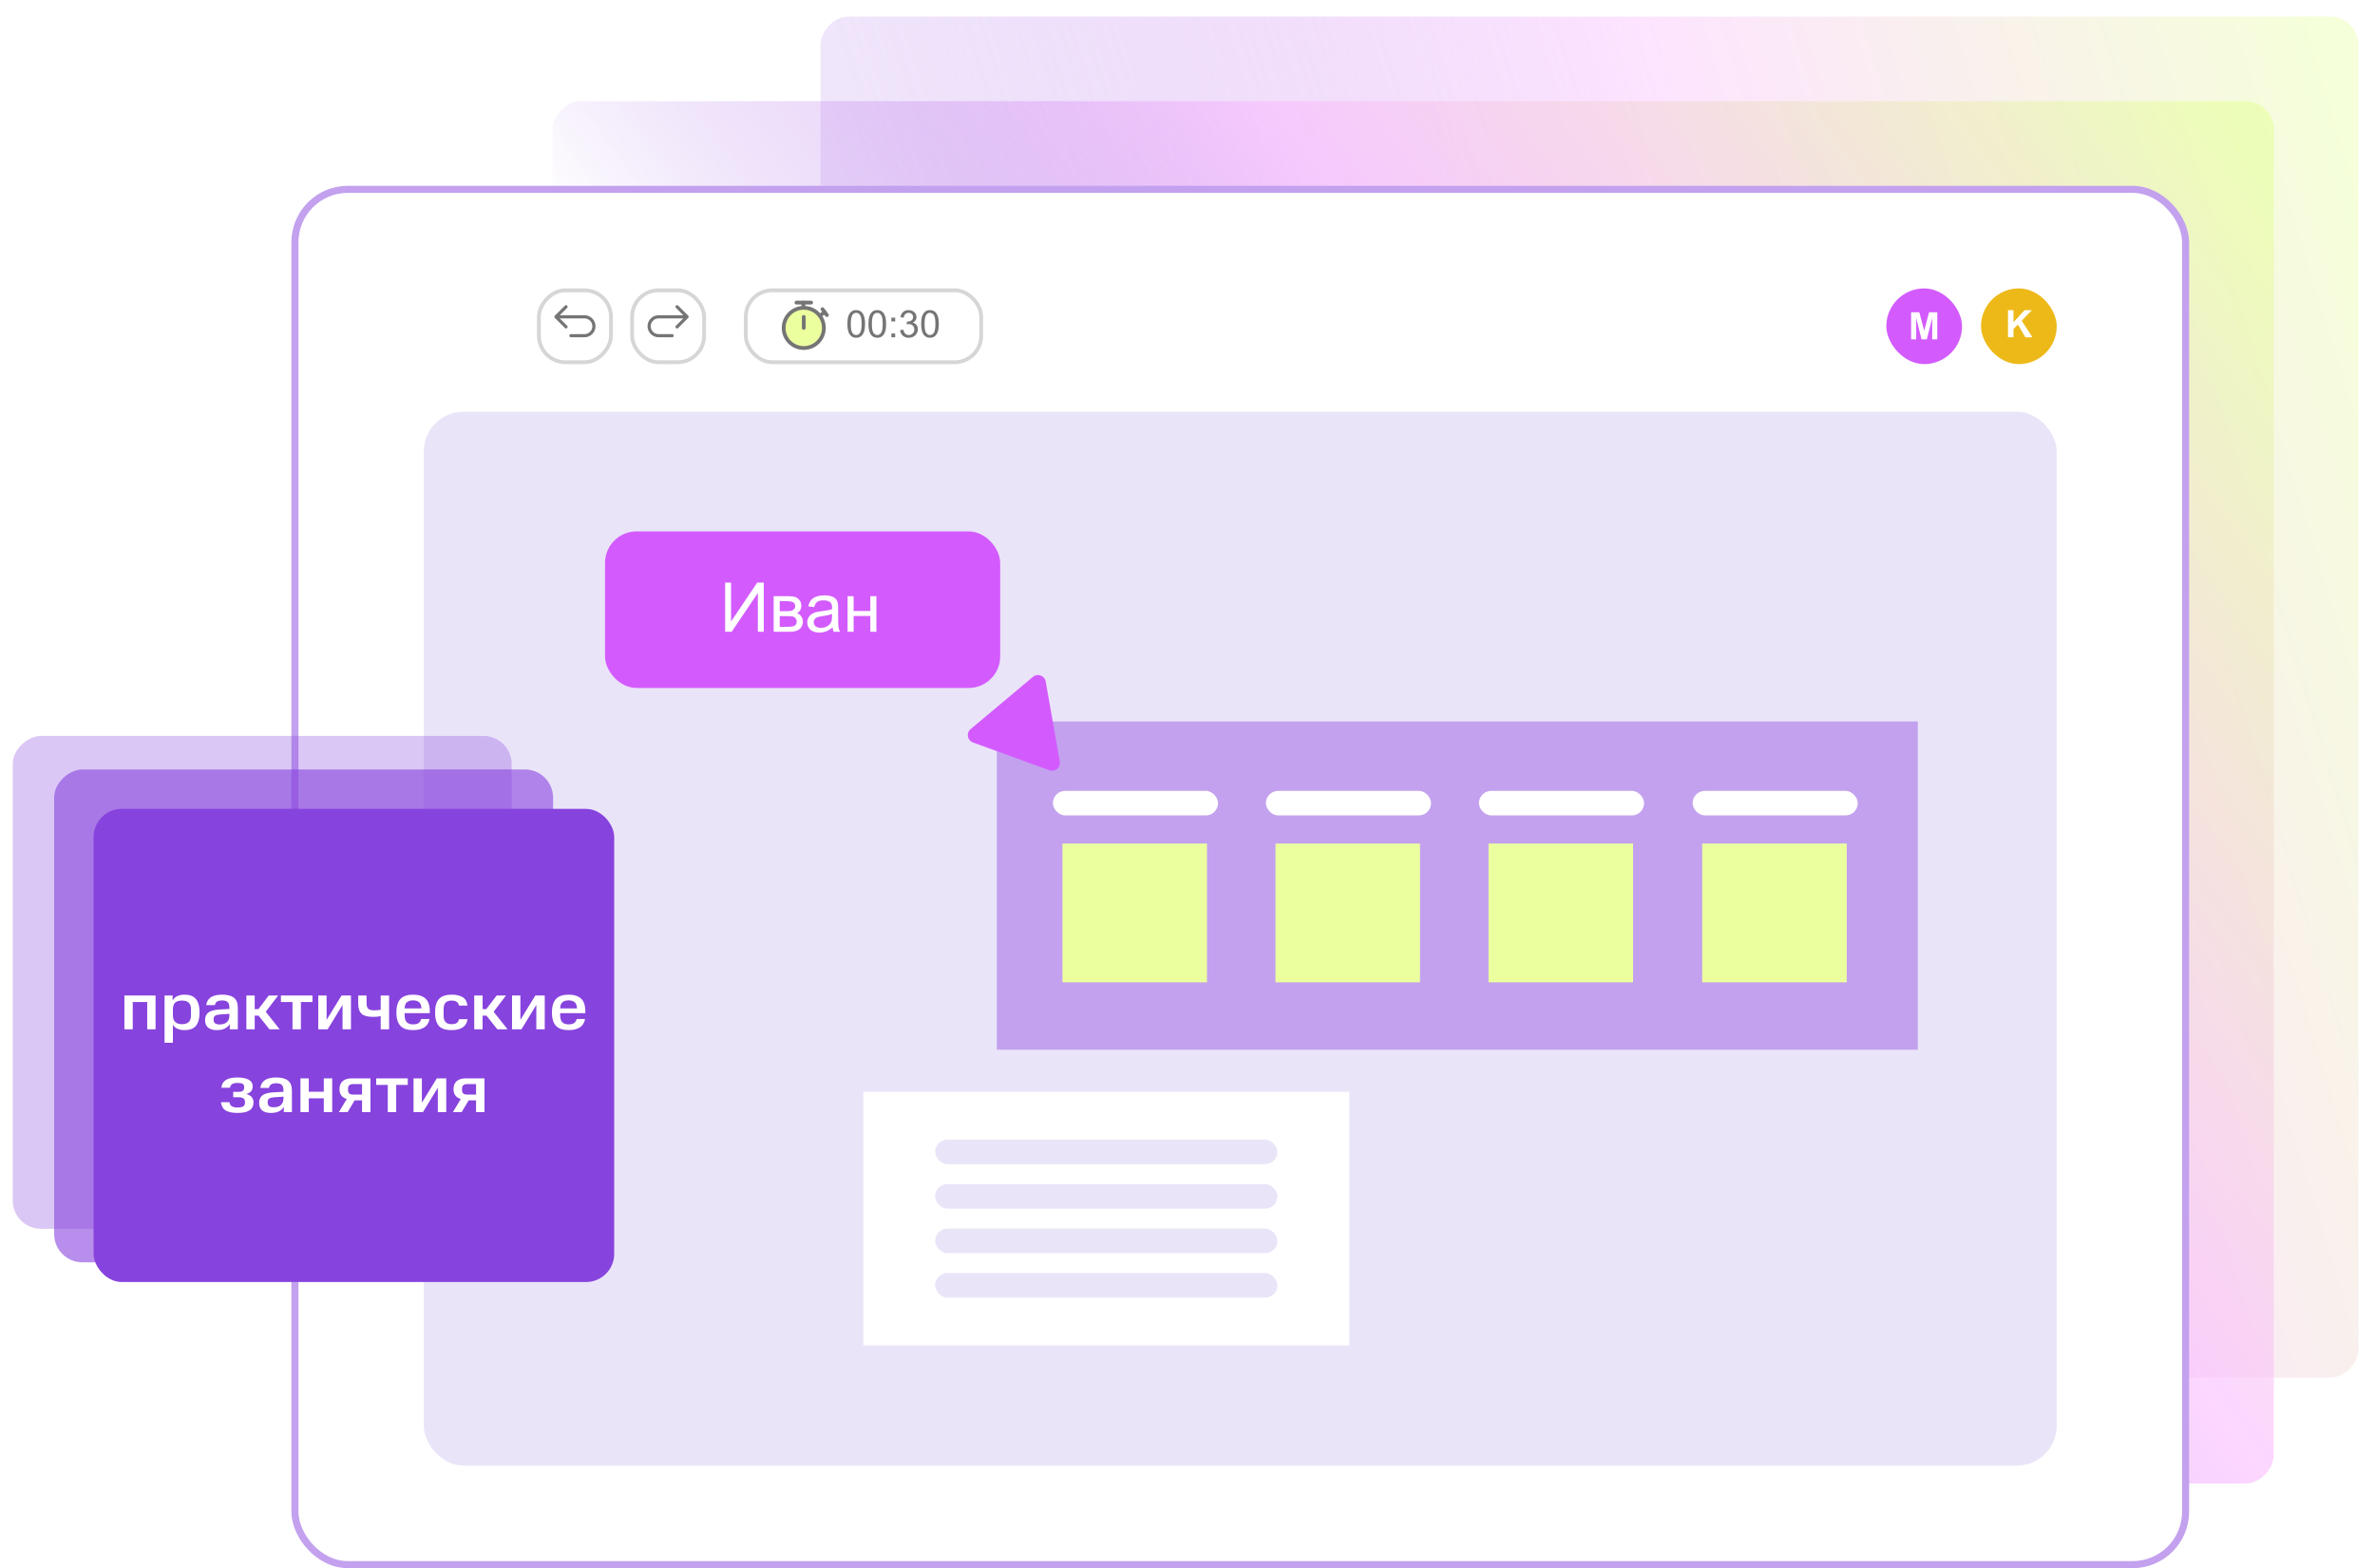
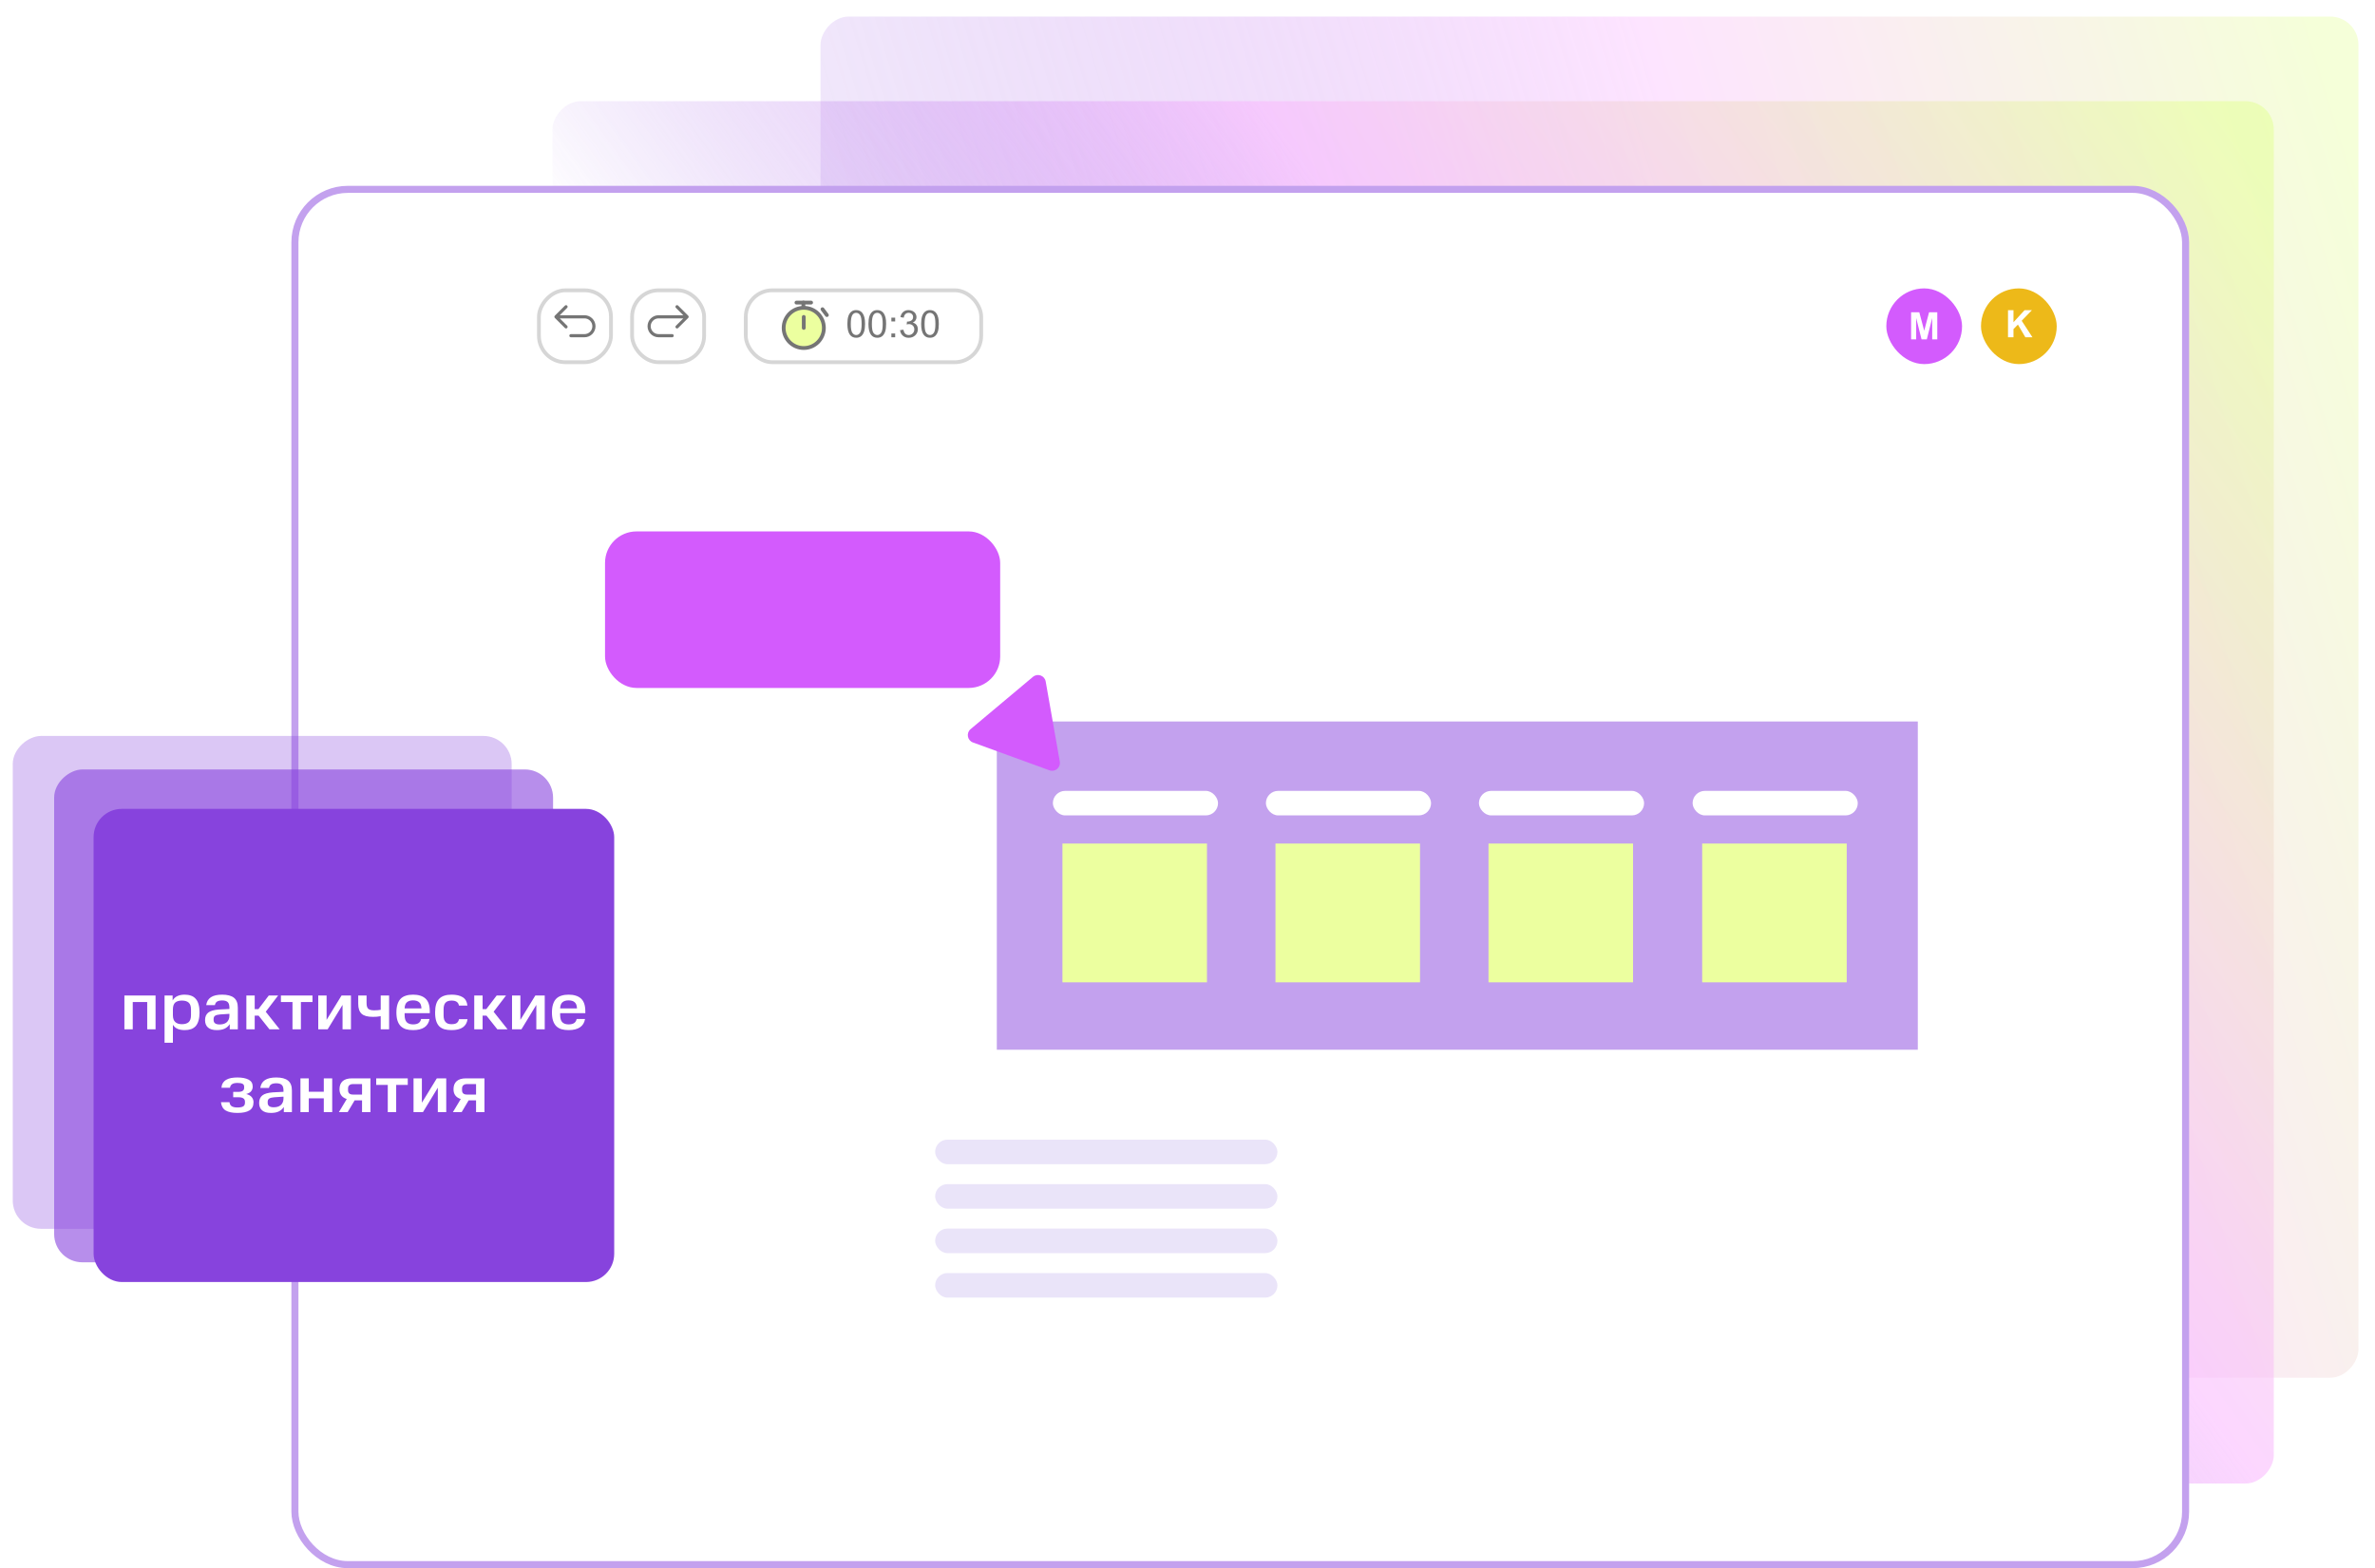
<svg xmlns="http://www.w3.org/2000/svg" width="430" height="284" viewBox="0 0 430 284" fill="none">
  <g opacity="0.4" filter="url(#filter0_f_383_32778)">
    <rect width="278.445" height="246.514" rx="5.109" transform="matrix(-1 0 0 1 427 3)" fill="url(#paint0_linear_383_32778)" />
  </g>
  <g opacity="0.6" filter="url(#filter1_f_383_32778)">
    <rect width="311.655" height="250.345" rx="5.109" transform="matrix(-1 0 0 1 411.673 18.327)" fill="url(#paint1_linear_383_32778)" />
  </g>
  <rect x="53.397" y="34.293" width="342.309" height="249.068" rx="9.58" fill="white" />
  <rect x="53.397" y="34.293" width="342.309" height="249.068" rx="9.58" stroke="#C3A1EE" stroke-width="1.277" />
  <g clip-path="url(#clip0_383_32778)">
-     <rect width="295.648" height="13.712" transform="translate(76.728 52.229)" fill="white" />
    <rect x="-0.343" y="0.343" width="13.045" height="13.027" rx="4.799" transform="matrix(-1 0 0 1 110.275 52.229)" stroke="#757575" stroke-opacity="0.3" stroke-width="0.686" />
    <path d="M100.456 57.577C100.344 57.465 100.344 57.284 100.456 57.172L102.279 55.349C102.391 55.238 102.572 55.238 102.684 55.349C102.796 55.461 102.796 55.643 102.684 55.755L101.064 57.375L102.684 58.995C102.796 59.107 102.796 59.288 102.684 59.4C102.572 59.512 102.391 59.512 102.279 59.4L100.456 57.577ZM103.362 61.082C103.204 61.082 103.075 60.954 103.075 60.796C103.075 60.637 103.204 60.509 103.362 60.509L103.362 61.082ZM105.822 57.661L100.659 57.661L100.659 57.088L105.822 57.088L105.822 57.661ZM105.822 61.082L103.362 61.082L103.362 60.509L105.822 60.509L105.822 61.082ZM107.819 59.085C107.819 60.188 106.925 61.082 105.822 61.082L105.822 60.509C106.609 60.509 107.246 59.872 107.246 59.085L107.819 59.085ZM105.822 57.088C106.925 57.088 107.819 57.982 107.819 59.085L107.246 59.085C107.246 58.299 106.609 57.661 105.822 57.661L105.822 57.088Z" fill="#757575" />
    <rect x="114.44" y="52.572" width="13.045" height="13.027" rx="4.799" stroke="#757575" stroke-opacity="0.3" stroke-width="0.686" />
    <path d="M124.603 57.577C124.714 57.465 124.714 57.284 124.603 57.172L122.78 55.349C122.668 55.238 122.487 55.238 122.375 55.349C122.263 55.461 122.263 55.643 122.375 55.755L123.995 57.375L122.375 58.995C122.263 59.107 122.263 59.288 122.375 59.4C122.487 59.512 122.668 59.512 122.78 59.4L124.603 57.577ZM121.697 61.082C121.855 61.082 121.983 60.954 121.983 60.796C121.983 60.637 121.855 60.509 121.697 60.509L121.697 61.082ZM119.236 57.661L124.4 57.661L124.4 57.088L119.236 57.088L119.236 57.661ZM119.236 61.082L121.697 61.082L121.697 60.509L119.236 60.509L119.236 61.082ZM117.239 59.085C117.239 60.188 118.133 61.082 119.236 61.082L119.236 60.509C118.45 60.509 117.812 59.872 117.812 59.085L117.239 59.085ZM119.236 57.088C118.133 57.088 117.239 57.982 117.239 59.085L117.812 59.085C117.812 58.299 118.45 57.661 119.236 57.661L119.236 57.088Z" fill="#757575" />
    <g clip-path="url(#clip1_383_32778)">
      <circle cx="145.524" cy="59.387" r="3.641" fill="#ECFF9F" stroke="#757575" stroke-width="0.686" />
      <path d="M144.198 54.8H146.853" stroke="#757575" stroke-width="0.686" stroke-linecap="round" />
      <path d="M148.913 56L149.707 57.064" stroke="#757575" stroke-width="0.686" stroke-linecap="round" />
      <path d="M145.523 57.395L145.523 59.387" stroke="#757575" stroke-width="0.686" stroke-linecap="round" />
      <path d="M145.454 54.8L145.454 55.651" stroke="#757575" stroke-width="0.686" stroke-linecap="round" />
-       <path d="M149.309 56.531L148.777 56.928" stroke="#757575" stroke-width="0.686" stroke-linecap="round" />
      <path d="M153.419 58.665C153.419 58.085 153.478 57.618 153.596 57.266C153.717 56.911 153.894 56.638 154.129 56.446C154.365 56.254 154.662 56.158 155.019 56.158C155.282 56.158 155.513 56.211 155.712 56.318C155.911 56.423 156.075 56.576 156.204 56.777C156.334 56.976 156.435 57.219 156.509 57.507C156.582 57.792 156.619 58.178 156.619 58.665C156.619 59.241 156.56 59.706 156.442 60.061C156.324 60.414 156.146 60.687 155.91 60.881C155.675 61.073 155.378 61.169 155.019 61.169C154.546 61.169 154.174 60.999 153.904 60.66C153.581 60.252 153.419 59.587 153.419 58.665ZM154.038 58.665C154.038 59.471 154.132 60.008 154.319 60.275C154.509 60.541 154.742 60.674 155.019 60.674C155.296 60.674 155.528 60.54 155.715 60.272C155.905 60.004 156 59.468 156 58.665C156 57.857 155.905 57.32 155.715 57.055C155.528 56.789 155.294 56.656 155.012 56.656C154.736 56.656 154.515 56.774 154.349 57.008C154.142 57.307 154.038 57.859 154.038 58.665ZM157.235 58.665C157.235 58.085 157.294 57.618 157.413 57.266C157.533 56.911 157.711 56.638 157.945 56.446C158.182 56.254 158.478 56.158 158.835 56.158C159.099 56.158 159.33 56.211 159.528 56.318C159.727 56.423 159.891 56.576 160.021 56.777C160.15 56.976 160.252 57.219 160.325 57.507C160.399 57.792 160.436 58.178 160.436 58.665C160.436 59.241 160.377 59.706 160.258 60.061C160.14 60.414 159.962 60.687 159.726 60.881C159.492 61.073 159.195 61.169 158.835 61.169C158.362 61.169 157.991 60.999 157.721 60.66C157.397 60.252 157.235 59.587 157.235 58.665ZM157.855 58.665C157.855 59.471 157.948 60.008 158.136 60.275C158.325 60.541 158.559 60.674 158.835 60.674C159.112 60.674 159.344 60.54 159.532 60.272C159.721 60.004 159.816 59.468 159.816 58.665C159.816 57.857 159.721 57.32 159.532 57.055C159.344 56.789 159.11 56.656 158.829 56.656C158.552 56.656 158.331 56.774 158.166 57.008C157.958 57.307 157.855 57.859 157.855 58.665ZM161.386 58.217V57.53H162.073V58.217H161.386ZM161.386 61.085V60.399H162.073V61.085H161.386ZM162.963 59.79L163.566 59.709C163.635 60.051 163.752 60.298 163.917 60.449C164.085 60.599 164.288 60.674 164.527 60.674C164.81 60.674 165.049 60.575 165.243 60.379C165.439 60.183 165.538 59.939 165.538 59.649C165.538 59.373 165.447 59.145 165.266 58.966C165.086 58.786 164.856 58.695 164.577 58.695C164.463 58.695 164.321 58.718 164.152 58.762L164.219 58.233C164.259 58.238 164.291 58.24 164.316 58.24C164.572 58.24 164.803 58.173 165.009 58.039C165.214 57.905 165.317 57.699 165.317 57.42C165.317 57.199 165.242 57.016 165.092 56.871C164.943 56.726 164.75 56.653 164.513 56.653C164.279 56.653 164.084 56.727 163.927 56.874C163.771 57.021 163.671 57.242 163.626 57.537L163.023 57.43C163.097 57.026 163.264 56.713 163.526 56.492C163.787 56.269 164.111 56.158 164.5 56.158C164.768 56.158 165.014 56.216 165.24 56.332C165.465 56.446 165.637 56.602 165.755 56.8C165.876 56.999 165.936 57.21 165.936 57.433C165.936 57.645 165.879 57.838 165.765 58.012C165.651 58.186 165.483 58.325 165.26 58.427C165.55 58.494 165.775 58.634 165.936 58.846C166.097 59.056 166.177 59.319 166.177 59.636C166.177 60.064 166.021 60.428 165.708 60.727C165.396 61.024 165.001 61.172 164.523 61.172C164.092 61.172 163.734 61.044 163.449 60.788C163.165 60.531 163.003 60.198 162.963 59.79ZM166.776 58.665C166.776 58.085 166.835 57.618 166.954 57.266C167.074 56.911 167.252 56.638 167.486 56.446C167.723 56.254 168.019 56.158 168.376 56.158C168.64 56.158 168.871 56.211 169.069 56.318C169.268 56.423 169.432 56.576 169.562 56.777C169.691 56.976 169.793 57.219 169.866 57.507C169.94 57.792 169.977 58.178 169.977 58.665C169.977 59.241 169.917 59.706 169.799 60.061C169.681 60.414 169.503 60.687 169.267 60.881C169.033 61.073 168.736 61.169 168.376 61.169C167.903 61.169 167.532 60.999 167.262 60.66C166.938 60.252 166.776 59.587 166.776 58.665ZM167.396 58.665C167.396 59.471 167.489 60.008 167.677 60.275C167.866 60.541 168.1 60.674 168.376 60.674C168.653 60.674 168.885 60.54 169.073 60.272C169.262 60.004 169.357 59.468 169.357 58.665C169.357 57.857 169.262 57.32 169.073 57.055C168.885 56.789 168.651 56.656 168.37 56.656C168.093 56.656 167.872 56.774 167.707 57.008C167.499 57.307 167.396 57.859 167.396 58.665Z" fill="#757575" />
    </g>
    <rect x="135.027" y="52.572" width="42.621" height="13.027" rx="4.799" stroke="#757575" stroke-opacity="0.3" stroke-width="0.686" />
    <rect x="341.524" y="52.229" width="13.712" height="13.712" rx="6.856" fill="#D35BFD" />
    <path d="M346.01 61.459V56.551H347.493L348.383 59.899L349.264 56.551H350.75V61.459H349.83V57.596L348.856 61.459H347.901L346.931 57.596V61.459H346.01Z" fill="white" />
    <g clip-path="url(#clip2_383_32778)">
      <rect x="358.664" y="52.229" width="13.712" height="13.712" rx="6.856" fill="#EDB919" />
      <path d="M363.555 61.085V56.178H364.546V58.357L366.548 56.178H367.88L366.032 58.089L367.981 61.085H366.698L365.349 58.782L364.546 59.602V61.085H363.555Z" fill="white" />
    </g>
  </g>
-   <rect x="76.728" y="74.567" width="295.648" height="190.858" rx="7.189" fill="#EAE4F9" />
  <rect width="166.747" height="59.449" transform="translate(180.476 130.664)" fill="#C3A1EE" />
  <g clip-path="url(#clip3_383_32778)">
    <rect width="26.169" height="25.142" transform="translate(192.356 152.765)" fill="#ECFF9F" />
  </g>
  <g clip-path="url(#clip4_383_32778)">
    <rect width="26.169" height="25.142" transform="translate(230.929 152.765)" fill="#ECFF9F" />
  </g>
  <g clip-path="url(#clip5_383_32778)">
    <rect width="26.169" height="25.142" transform="translate(269.499 152.765)" fill="#ECFF9F" />
  </g>
  <g clip-path="url(#clip6_383_32778)">
    <rect width="26.169" height="25.142" transform="translate(308.184 152.765)" fill="#ECFF9F" />
  </g>
  <rect x="190.625" y="143.23" width="29.903" height="4.442" rx="2.221" fill="white" />
  <rect x="229.195" y="143.23" width="29.903" height="4.442" rx="2.221" fill="white" />
  <rect x="267.765" y="143.23" width="29.903" height="4.442" rx="2.221" fill="white" />
  <rect x="306.452" y="143.23" width="29.903" height="4.442" rx="2.221" fill="white" />
  <rect width="87.975" height="45.938" transform="translate(156.311 197.731)" fill="white" />
  <rect x="169.31" y="206.398" width="61.972" height="4.442" rx="2.221" fill="#EAE4F9" />
  <rect x="169.31" y="214.452" width="61.972" height="4.442" rx="2.221" fill="#EAE4F9" />
  <rect x="169.31" y="222.505" width="61.972" height="4.442" rx="2.221" fill="#EAE4F9" />
  <rect x="169.31" y="230.559" width="61.972" height="4.442" rx="2.221" fill="#EAE4F9" />
  <rect x="181.086" y="124.592" width="71.544" height="28.351" rx="5.704" transform="rotate(-180 181.086 124.592)" fill="#D35BFD" />
-   <path d="M131.291 105.516H132.36V112.565L137.095 105.516H138.279V114.416H137.211V107.386L132.469 114.416H131.291V105.516ZM140.076 107.969H142.596C143.215 107.969 143.674 108.021 143.974 108.127C144.277 108.228 144.536 108.416 144.751 108.691C144.97 108.966 145.079 109.296 145.079 109.681C145.079 109.988 145.014 110.258 144.885 110.488C144.759 110.715 144.569 110.905 144.314 111.059C144.617 111.16 144.868 111.35 145.067 111.63C145.269 111.905 145.37 112.233 145.37 112.613C145.33 113.224 145.111 113.678 144.715 113.973C144.318 114.269 143.741 114.416 142.984 114.416H140.076V107.969ZM141.169 110.683H142.335C142.8 110.683 143.12 110.658 143.294 110.61C143.468 110.561 143.624 110.464 143.761 110.318C143.899 110.169 143.968 109.99 143.968 109.784C143.968 109.444 143.846 109.207 143.604 109.074C143.365 108.94 142.954 108.873 142.371 108.873H141.169V110.683ZM141.169 113.518H142.608C143.227 113.518 143.652 113.447 143.883 113.305C144.114 113.16 144.235 112.911 144.247 112.559C144.247 112.352 144.18 112.162 144.047 111.988C143.913 111.81 143.739 111.698 143.525 111.654C143.31 111.605 142.966 111.581 142.493 111.581H141.169V113.518ZM150.737 113.621C150.332 113.965 149.942 114.208 149.565 114.349C149.193 114.491 148.792 114.562 148.363 114.562C147.655 114.562 147.111 114.39 146.73 114.046C146.35 113.698 146.159 113.255 146.159 112.716C146.159 112.401 146.23 112.113 146.372 111.854C146.518 111.591 146.706 111.381 146.937 111.223C147.171 111.065 147.434 110.946 147.726 110.865C147.94 110.808 148.264 110.753 148.697 110.701C149.58 110.596 150.229 110.47 150.646 110.324C150.65 110.175 150.652 110.079 150.652 110.039C150.652 109.594 150.549 109.28 150.342 109.098C150.063 108.851 149.648 108.728 149.098 108.728C148.584 108.728 148.203 108.819 147.957 109.001C147.714 109.179 147.534 109.497 147.416 109.954L146.348 109.808C146.445 109.351 146.605 108.983 146.827 108.703C147.05 108.42 147.372 108.204 147.793 108.054C148.214 107.9 148.701 107.823 149.256 107.823C149.806 107.823 150.253 107.888 150.597 108.017C150.941 108.147 151.194 108.311 151.356 108.509C151.518 108.703 151.632 108.95 151.696 109.25C151.733 109.436 151.751 109.772 151.751 110.258V111.715C151.751 112.731 151.773 113.374 151.818 113.645C151.866 113.912 151.959 114.169 152.097 114.416H150.956C150.842 114.19 150.769 113.925 150.737 113.621ZM150.646 111.18C150.249 111.342 149.654 111.48 148.861 111.593C148.412 111.658 148.094 111.731 147.908 111.812C147.722 111.893 147.578 112.012 147.477 112.17C147.376 112.324 147.325 112.496 147.325 112.686C147.325 112.977 147.434 113.22 147.653 113.415C147.876 113.609 148.199 113.706 148.624 113.706C149.045 113.706 149.42 113.615 149.747 113.433C150.075 113.247 150.316 112.994 150.47 112.674C150.587 112.427 150.646 112.063 150.646 111.581V111.18ZM153.457 107.969H154.55V110.652H157.579V107.969H158.672V114.416H157.579V111.557H154.55V114.416H153.457V107.969Z" fill="white" />
  <path d="M191.881 137.928C192.07 139.003 191.025 139.879 190 139.506L176.157 134.465C175.132 134.092 174.895 132.748 175.731 132.047L187.018 122.58C187.854 121.878 189.136 122.345 189.325 123.42L191.881 137.928Z" fill="#D35BFD" />
  <g opacity="0.3" filter="url(#filter2_f_383_32778)">
    <rect x="2.307" y="222.541" width="89.259" height="90.331" rx="5.109" transform="rotate(-90 2.307 222.541)" fill="#8743DD" />
  </g>
  <g opacity="0.6" filter="url(#filter3_f_383_32778)">
    <rect x="9.805" y="228.61" width="89.259" height="90.331" rx="5.109" transform="rotate(-90 9.805 228.61)" fill="#8743DD" />
  </g>
  <g clip-path="url(#clip7_383_32778)">
    <rect x="16.945" y="146.491" width="94.258" height="85.689" rx="5.109" fill="#8743DD" />
    <path d="M28.164 180.295V186.411H26.654V181.477H24.035V186.411H22.524V180.295H28.164ZM31.255 180.295V181.185C31.474 180.819 31.762 180.555 32.12 180.393C32.485 180.222 32.924 180.137 33.436 180.137C33.866 180.137 34.248 180.198 34.581 180.32C34.914 180.433 35.194 180.62 35.421 180.88C35.657 181.14 35.831 181.473 35.945 181.879C36.067 182.285 36.128 182.78 36.128 183.365C36.128 183.934 36.067 184.421 35.945 184.827C35.831 185.233 35.661 185.566 35.434 185.826C35.206 186.078 34.922 186.265 34.581 186.387C34.248 186.5 33.866 186.557 33.436 186.557C32.948 186.557 32.526 186.484 32.169 186.338C31.811 186.183 31.523 185.936 31.304 185.595V188.847H29.793V180.295H31.255ZM34.581 182.829C34.581 182.236 34.439 181.818 34.154 181.574C33.878 181.331 33.476 181.209 32.948 181.209C32.412 181.209 32.006 181.327 31.73 181.562C31.462 181.798 31.32 182.192 31.304 182.744V183.84C31.304 184.417 31.446 184.835 31.73 185.095C32.014 185.355 32.416 185.485 32.936 185.485C33.464 185.485 33.87 185.363 34.154 185.12C34.439 184.868 34.581 184.441 34.581 183.84V182.829ZM37.126 184.754C37.126 184.153 37.317 183.698 37.699 183.39C38.081 183.081 38.726 182.894 39.636 182.829L41.536 182.732V182.5C41.536 182.013 41.431 181.672 41.22 181.477C41.009 181.282 40.68 181.185 40.233 181.185C39.843 181.185 39.539 181.25 39.319 181.379C39.108 181.501 38.97 181.721 38.905 182.037H37.334C37.423 181.404 37.703 180.929 38.174 180.612C38.645 180.295 39.327 180.137 40.221 180.137C41.179 180.137 41.89 180.324 42.353 180.697C42.824 181.071 43.059 181.672 43.059 182.5V186.411H41.597V185.473C41.386 185.814 41.09 186.082 40.708 186.277C40.326 186.464 39.843 186.557 39.258 186.557C38.544 186.557 38.008 186.399 37.65 186.082C37.301 185.765 37.126 185.323 37.126 184.754ZM39.758 185.534C40.01 185.534 40.241 185.505 40.452 185.448C40.672 185.383 40.858 185.29 41.013 185.168C41.175 185.038 41.301 184.872 41.39 184.669C41.488 184.466 41.536 184.222 41.536 183.938V183.609L39.867 183.719C39.453 183.751 39.149 183.828 38.954 183.95C38.767 184.072 38.674 184.275 38.674 184.559V184.718C38.674 185.262 39.035 185.534 39.758 185.534ZM50.355 180.295L48.114 183.231L50.635 186.411H48.784L46.822 183.938H46.116V186.411H44.605V180.295H46.116V182.756H46.786L48.662 180.295H50.355ZM50.861 181.477V180.295H56.575V181.477H54.479V186.411H52.956V181.477H50.861ZM59.131 180.295V184.705L61.836 180.295H63.541V186.411H62.018V181.989L59.326 186.411H57.62V180.295H59.131ZM68.928 184.035C68.708 184.076 68.473 184.108 68.221 184.133C67.977 184.149 67.738 184.157 67.502 184.157C66.552 184.157 65.874 183.97 65.468 183.597C65.062 183.215 64.859 182.614 64.859 181.794V180.295H66.369V181.684C66.369 182.188 66.475 182.529 66.686 182.707C66.897 182.886 67.242 182.975 67.722 182.975C67.957 182.975 68.168 182.967 68.355 182.951C68.55 182.935 68.741 182.91 68.928 182.878V180.295H70.45V186.411H68.928V184.035ZM71.77 183.365C71.77 182.789 71.835 182.297 71.965 181.891C72.095 181.477 72.286 181.14 72.538 180.88C72.798 180.62 73.115 180.433 73.488 180.32C73.862 180.198 74.292 180.137 74.78 180.137C75.762 180.137 76.514 180.372 77.033 180.843C77.553 181.314 77.813 182.082 77.813 183.146V183.487H73.257V183.816C73.257 184.425 73.387 184.864 73.647 185.132C73.915 185.392 74.292 185.522 74.78 185.522C75.218 185.522 75.555 185.44 75.791 185.278C76.026 185.115 76.177 184.872 76.242 184.547H77.764C77.529 185.887 76.534 186.557 74.78 186.557C74.292 186.557 73.858 186.5 73.476 186.387C73.103 186.265 72.79 186.078 72.538 185.826C72.286 185.566 72.095 185.237 71.965 184.839C71.835 184.433 71.77 183.942 71.77 183.365ZM74.78 181.172C74.3 181.172 73.931 181.286 73.671 181.513C73.411 181.741 73.273 182.114 73.257 182.634H76.302C76.286 182.106 76.148 181.733 75.888 181.513C75.636 181.286 75.267 181.172 74.78 181.172ZM78.778 183.365C78.778 182.212 79.022 181.388 79.509 180.892C79.996 180.389 80.747 180.137 81.763 180.137C82.607 180.137 83.277 180.291 83.773 180.6C84.268 180.908 84.552 181.412 84.626 182.11H83.091C83.034 181.794 82.896 181.566 82.676 181.428C82.465 181.282 82.161 181.209 81.763 181.209C81.267 181.209 80.902 181.335 80.666 181.587C80.431 181.83 80.313 182.236 80.313 182.805V183.877C80.313 184.177 80.345 184.433 80.41 184.644C80.484 184.847 80.585 185.014 80.715 185.144C80.845 185.266 80.995 185.355 81.166 185.412C81.344 185.461 81.543 185.485 81.763 185.485C82.193 185.485 82.51 185.408 82.713 185.254C82.916 185.091 83.046 184.868 83.103 184.583H84.65C84.463 185.899 83.501 186.557 81.763 186.557C81.284 186.557 80.857 186.508 80.484 186.411C80.118 186.305 79.805 186.131 79.545 185.887C79.294 185.635 79.103 185.306 78.973 184.9C78.843 184.486 78.778 183.974 78.778 183.365ZM91.614 180.295L89.373 183.231L91.894 186.411H90.043L88.081 183.938H87.375V186.411H85.864V180.295H87.375V182.756H88.045L89.921 180.295H91.614ZM94.216 180.295V184.705L96.92 180.295H98.626V186.411H97.103V181.989L94.41 186.411H92.705V180.295H94.216ZM99.931 183.365C99.931 182.789 99.996 182.297 100.126 181.891C100.256 181.477 100.447 181.14 100.698 180.88C100.958 180.62 101.275 180.433 101.649 180.32C102.022 180.198 102.453 180.137 102.94 180.137C103.923 180.137 104.674 180.372 105.194 180.843C105.714 181.314 105.974 182.082 105.974 183.146V183.487H101.417V183.816C101.417 184.425 101.547 184.864 101.807 185.132C102.075 185.392 102.453 185.522 102.94 185.522C103.379 185.522 103.716 185.44 103.951 185.278C104.187 185.115 104.337 184.872 104.402 184.547H105.925C105.689 185.887 104.694 186.557 102.94 186.557C102.453 186.557 102.018 186.5 101.637 186.387C101.263 186.265 100.95 186.078 100.698 185.826C100.447 185.566 100.256 185.237 100.126 184.839C99.996 184.433 99.931 183.942 99.931 183.365ZM102.94 181.172C102.461 181.172 102.091 181.286 101.831 181.513C101.572 181.741 101.434 182.114 101.417 182.634H104.463C104.447 182.106 104.309 181.733 104.049 181.513C103.797 181.286 103.427 181.172 102.94 181.172ZM41.55 199.608C41.59 199.949 41.728 200.197 41.964 200.351C42.207 200.497 42.548 200.57 42.987 200.57C43.458 200.57 43.803 200.505 44.023 200.375C44.242 200.245 44.352 200.022 44.352 199.705V199.523C44.352 198.987 43.962 198.719 43.182 198.719H42.22V197.744H43.121C43.844 197.744 44.205 197.5 44.205 197.013V196.818C44.205 196.558 44.108 196.379 43.913 196.282C43.718 196.176 43.413 196.124 42.999 196.124C42.561 196.124 42.236 196.197 42.025 196.343C41.813 196.481 41.684 196.7 41.635 197.001H40.088C40.12 196.66 40.209 196.371 40.356 196.136C40.51 195.892 40.713 195.697 40.965 195.551C41.217 195.405 41.509 195.299 41.842 195.234C42.183 195.169 42.561 195.137 42.975 195.137C43.836 195.137 44.514 195.267 45.009 195.527C45.505 195.787 45.753 196.205 45.753 196.781C45.753 197.106 45.659 197.387 45.472 197.622C45.294 197.849 44.993 198.02 44.571 198.134C45.034 198.247 45.371 198.438 45.582 198.706C45.793 198.966 45.899 199.267 45.899 199.608C45.899 200.306 45.651 200.806 45.156 201.106C44.668 201.407 43.946 201.557 42.987 201.557C42.078 201.557 41.371 201.411 40.867 201.119C40.372 200.818 40.084 200.314 40.002 199.608H41.55ZM46.918 199.754C46.918 199.153 47.109 198.698 47.49 198.39C47.872 198.081 48.518 197.894 49.427 197.829L51.328 197.732V197.5C51.328 197.013 51.222 196.672 51.011 196.477C50.8 196.282 50.471 196.185 50.024 196.185C49.634 196.185 49.33 196.25 49.111 196.379C48.899 196.501 48.761 196.721 48.696 197.037H47.125C47.214 196.404 47.494 195.929 47.965 195.612C48.437 195.295 49.119 195.137 50.012 195.137C50.971 195.137 51.681 195.324 52.144 195.697C52.615 196.071 52.851 196.672 52.851 197.5V201.411H51.389V200.473C51.178 200.814 50.881 201.082 50.499 201.277C50.118 201.464 49.634 201.557 49.05 201.557C48.335 201.557 47.799 201.399 47.442 201.082C47.092 200.765 46.918 200.323 46.918 199.754ZM49.549 200.534C49.801 200.534 50.032 200.505 50.244 200.448C50.463 200.383 50.65 200.29 50.804 200.168C50.966 200.038 51.092 199.872 51.182 199.669C51.279 199.466 51.328 199.222 51.328 198.938V198.609L49.659 198.719C49.245 198.751 48.94 198.828 48.745 198.95C48.558 199.072 48.465 199.275 48.465 199.559V199.718C48.465 200.262 48.826 200.534 49.549 200.534ZM55.907 195.295V197.72H58.624V195.295H60.147V201.411H58.624V198.913H55.907V201.411H54.396V195.295H55.907ZM64.209 199.279L62.942 201.411H61.358L62.784 199.035C62.361 198.905 62.036 198.694 61.809 198.402C61.582 198.109 61.468 197.732 61.468 197.269C61.468 196.635 61.655 196.148 62.028 195.807C62.41 195.466 62.978 195.295 63.734 195.295H67.072V201.411H65.549V199.279H64.209ZM63.904 196.331C63.628 196.331 63.409 196.4 63.247 196.538C63.092 196.668 63.015 196.863 63.015 197.123V197.452C63.015 197.971 63.312 198.231 63.904 198.231H65.549V196.331H63.904ZM68.112 196.477V195.295H73.826V196.477H71.73V201.411H70.207V196.477H68.112ZM76.382 195.295V199.705L79.086 195.295H80.792V201.411H79.269V196.989L76.577 201.411H74.871V195.295H76.382ZM84.85 199.279L83.584 201.411H82L83.425 199.035C83.003 198.905 82.678 198.694 82.451 198.402C82.223 198.109 82.109 197.732 82.109 197.269C82.109 196.635 82.296 196.148 82.67 195.807C83.052 195.466 83.62 195.295 84.375 195.295H87.713V201.411H86.191V199.279H84.85ZM84.546 196.331C84.27 196.331 84.05 196.4 83.888 196.538C83.734 196.668 83.657 196.863 83.657 197.123V197.452C83.657 197.971 83.953 198.231 84.546 198.231H86.191V196.331H84.546Z" fill="white" />
  </g>
  <defs>
    <filter id="filter0_f_383_32778" x="146.398" y="0.843" width="282.758" height="250.827" filterUnits="userSpaceOnUse" color-interpolation-filters="sRGB">
      <feFlood flood-opacity="0" result="BackgroundImageFix" />
      <feBlend mode="normal" in="SourceGraphic" in2="BackgroundImageFix" result="shape" />
      <feGaussianBlur stdDeviation="1.078" result="effect1_foregroundBlur_383_32778" />
    </filter>
    <filter id="filter1_f_383_32778" x="98.581" y="16.89" width="314.53" height="253.221" filterUnits="userSpaceOnUse" color-interpolation-filters="sRGB">
      <feFlood flood-opacity="0" result="BackgroundImageFix" />
      <feBlend mode="normal" in="SourceGraphic" in2="BackgroundImageFix" result="shape" />
      <feGaussianBlur stdDeviation="0.719" result="effect1_foregroundBlur_383_32778" />
    </filter>
    <filter id="filter2_f_383_32778" x="0.878" y="131.854" width="93.187" height="92.116" filterUnits="userSpaceOnUse" color-interpolation-filters="sRGB">
      <feFlood flood-opacity="0" result="BackgroundImageFix" />
      <feBlend mode="normal" in="SourceGraphic" in2="BackgroundImageFix" result="shape" />
      <feGaussianBlur stdDeviation="0.714" result="effect1_foregroundBlur_383_32778" />
    </filter>
    <filter id="filter3_f_383_32778" x="9.091" y="138.636" width="91.759" height="90.687" filterUnits="userSpaceOnUse" color-interpolation-filters="sRGB">
      <feFlood flood-opacity="0" result="BackgroundImageFix" />
      <feBlend mode="normal" in="SourceGraphic" in2="BackgroundImageFix" result="shape" />
      <feGaussianBlur stdDeviation="0.357" result="effect1_foregroundBlur_383_32778" />
    </filter>
    <linearGradient id="paint0_linear_383_32778" x1="3.822" y1="8.475" x2="279.97" y2="92.931" gradientUnits="userSpaceOnUse">
      <stop offset="0.003" stop-color="#E6FF9F" />
      <stop offset="0.412" stop-color="#FABBFF" />
      <stop offset="1" stop-color="#8743DD" stop-opacity="0.25" />
    </linearGradient>
    <linearGradient id="paint1_linear_383_32778" x1="4.278" y1="8.606" x2="279.933" y2="208.002" gradientUnits="userSpaceOnUse">
      <stop offset="0.003" stop-color="#E6FF9F" />
      <stop offset="0.412" stop-color="#FABBFF" />
      <stop offset="0.753" stop-color="#8743DD" stop-opacity="0" />
    </linearGradient>
    <clipPath id="clip0_383_32778">
      <rect width="295.648" height="13.712" fill="white" transform="translate(76.728 52.229)" />
    </clipPath>
    <clipPath id="clip1_383_32778">
      <rect x="134.684" y="52.229" width="43.306" height="13.712" rx="5.142" fill="white" />
    </clipPath>
    <clipPath id="clip2_383_32778">
      <rect x="358.664" y="52.229" width="13.712" height="13.712" rx="6.856" fill="white" />
    </clipPath>
    <clipPath id="clip3_383_32778">
      <rect width="26.169" height="25.142" fill="white" transform="translate(192.356 152.765)" />
    </clipPath>
    <clipPath id="clip4_383_32778">
      <rect width="26.169" height="25.142" fill="white" transform="translate(230.929 152.765)" />
    </clipPath>
    <clipPath id="clip5_383_32778">
      <rect width="26.169" height="25.142" fill="white" transform="translate(269.499 152.765)" />
    </clipPath>
    <clipPath id="clip6_383_32778">
      <rect width="26.169" height="25.142" fill="white" transform="translate(308.184 152.765)" />
    </clipPath>
    <clipPath id="clip7_383_32778">
      <rect x="16.945" y="146.491" width="94.258" height="85.689" rx="5.109" fill="white" />
    </clipPath>
  </defs>
</svg>